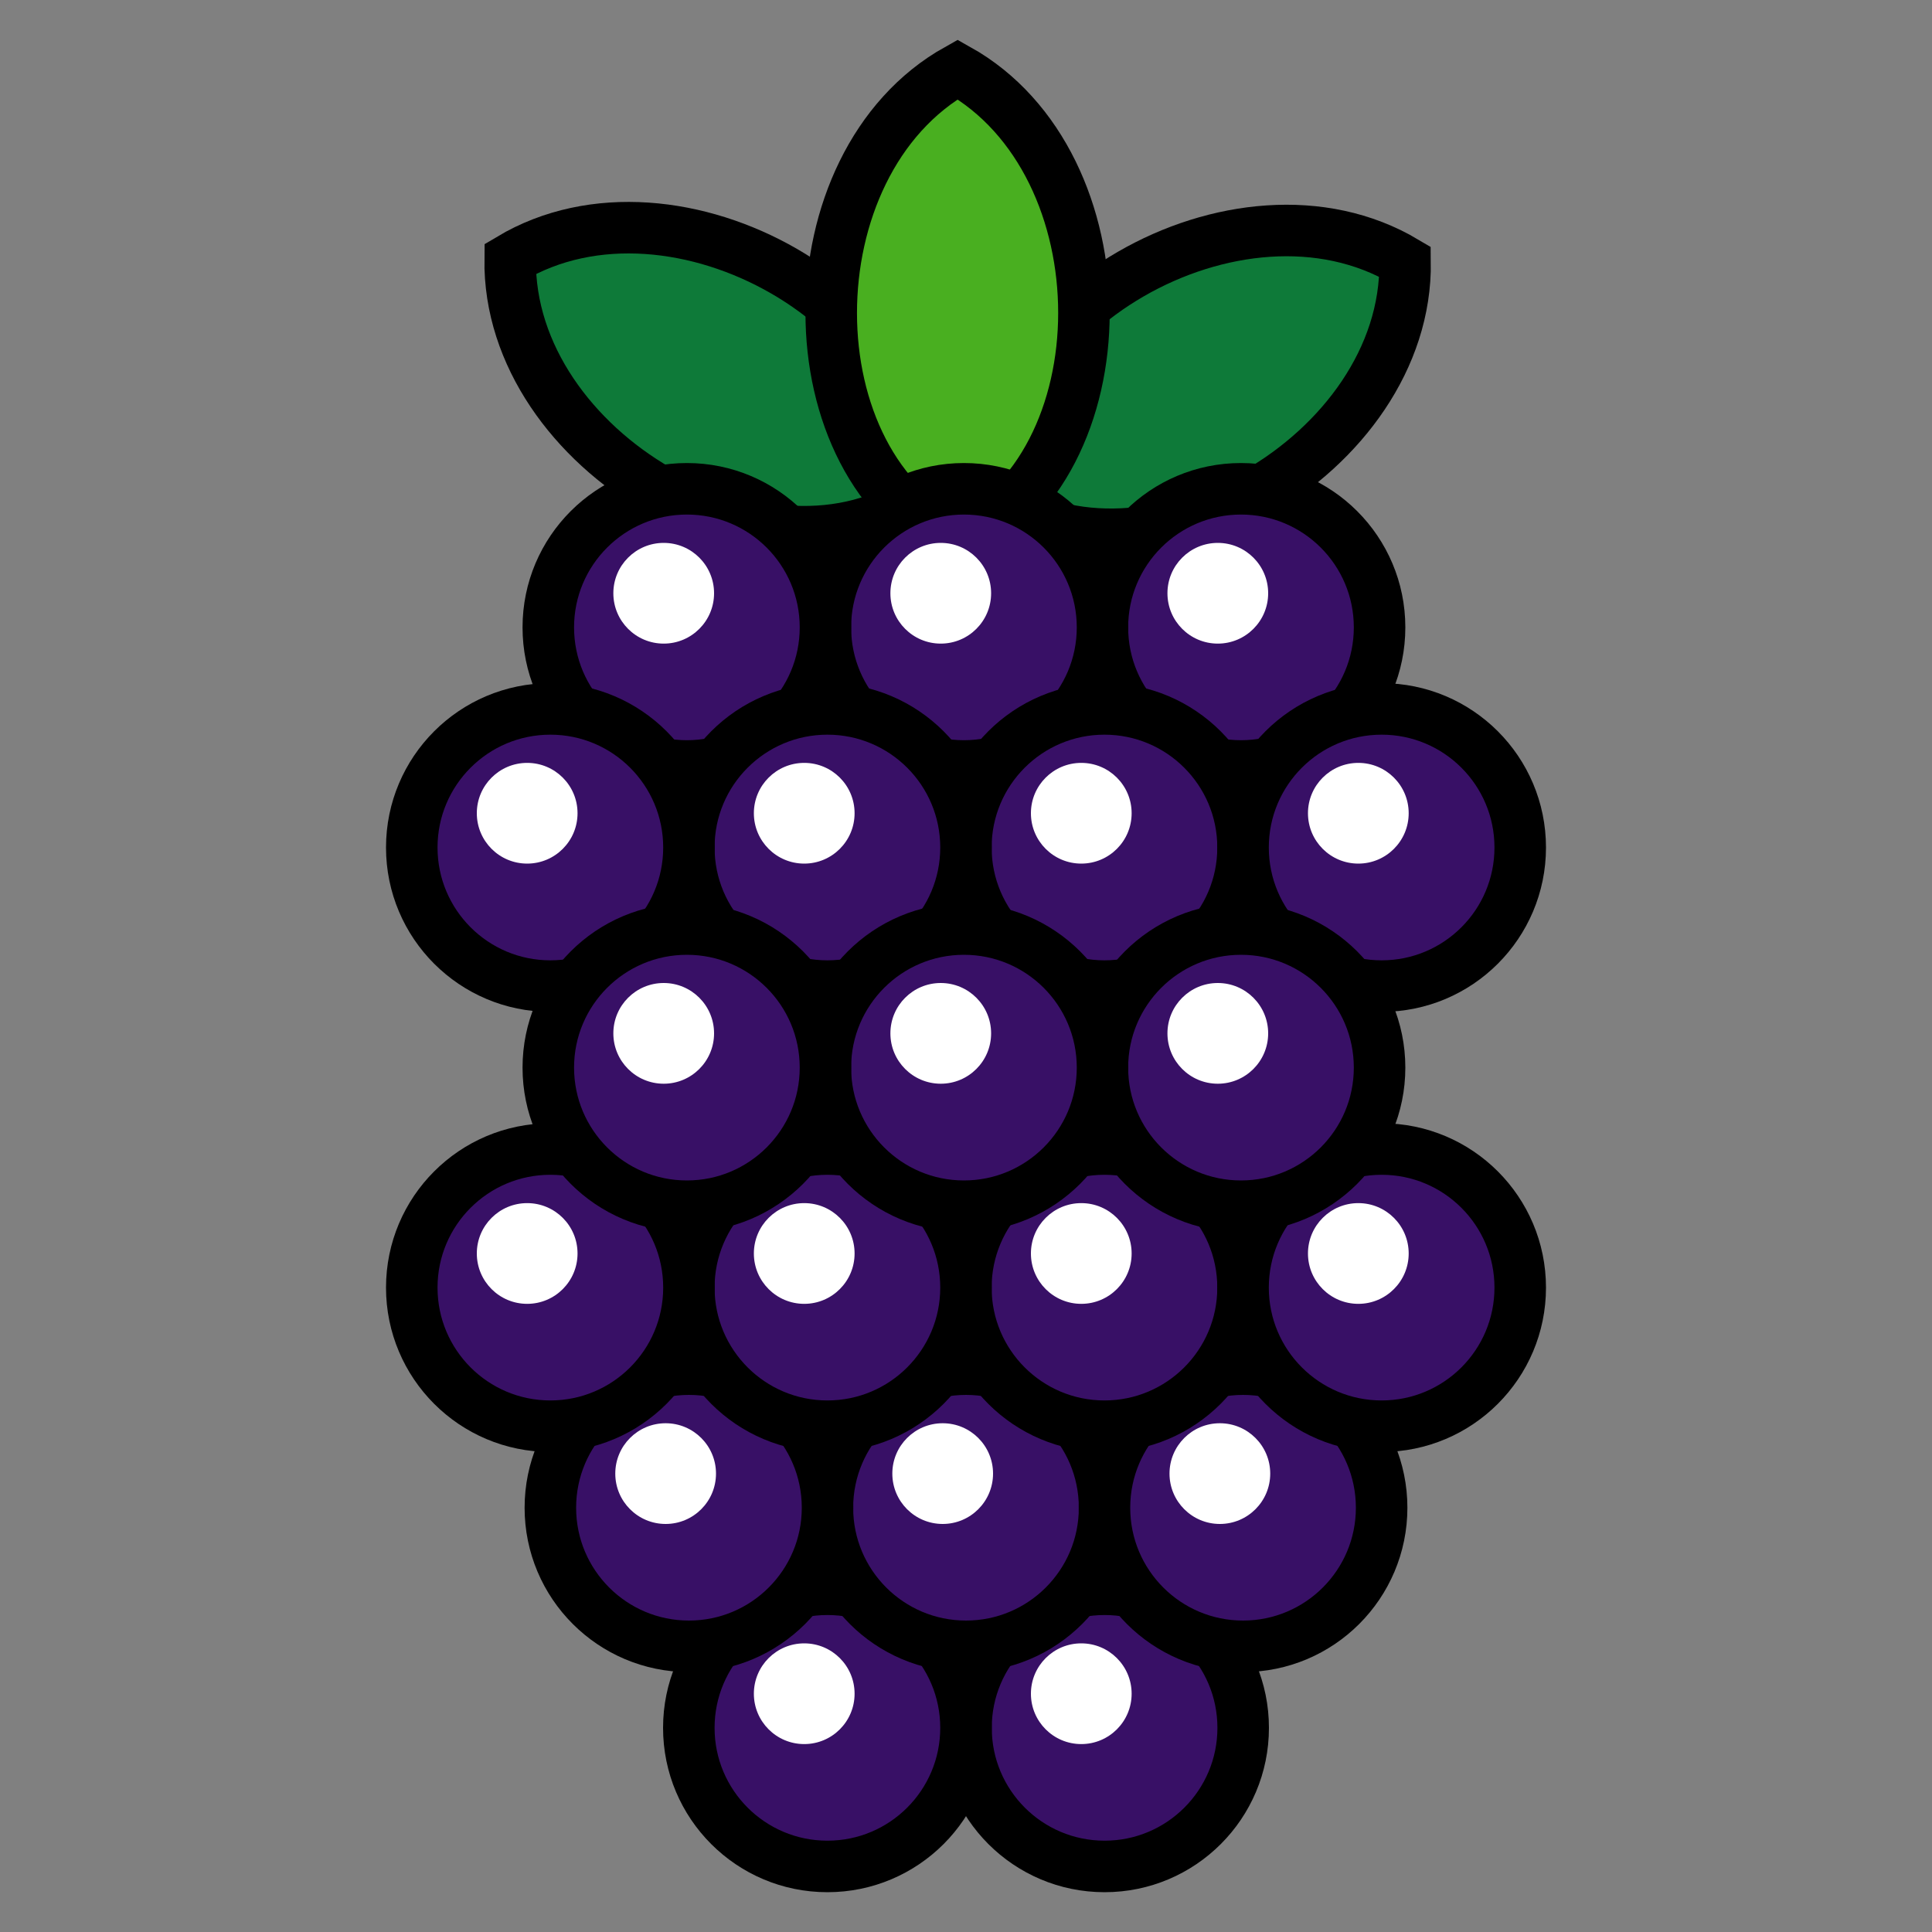
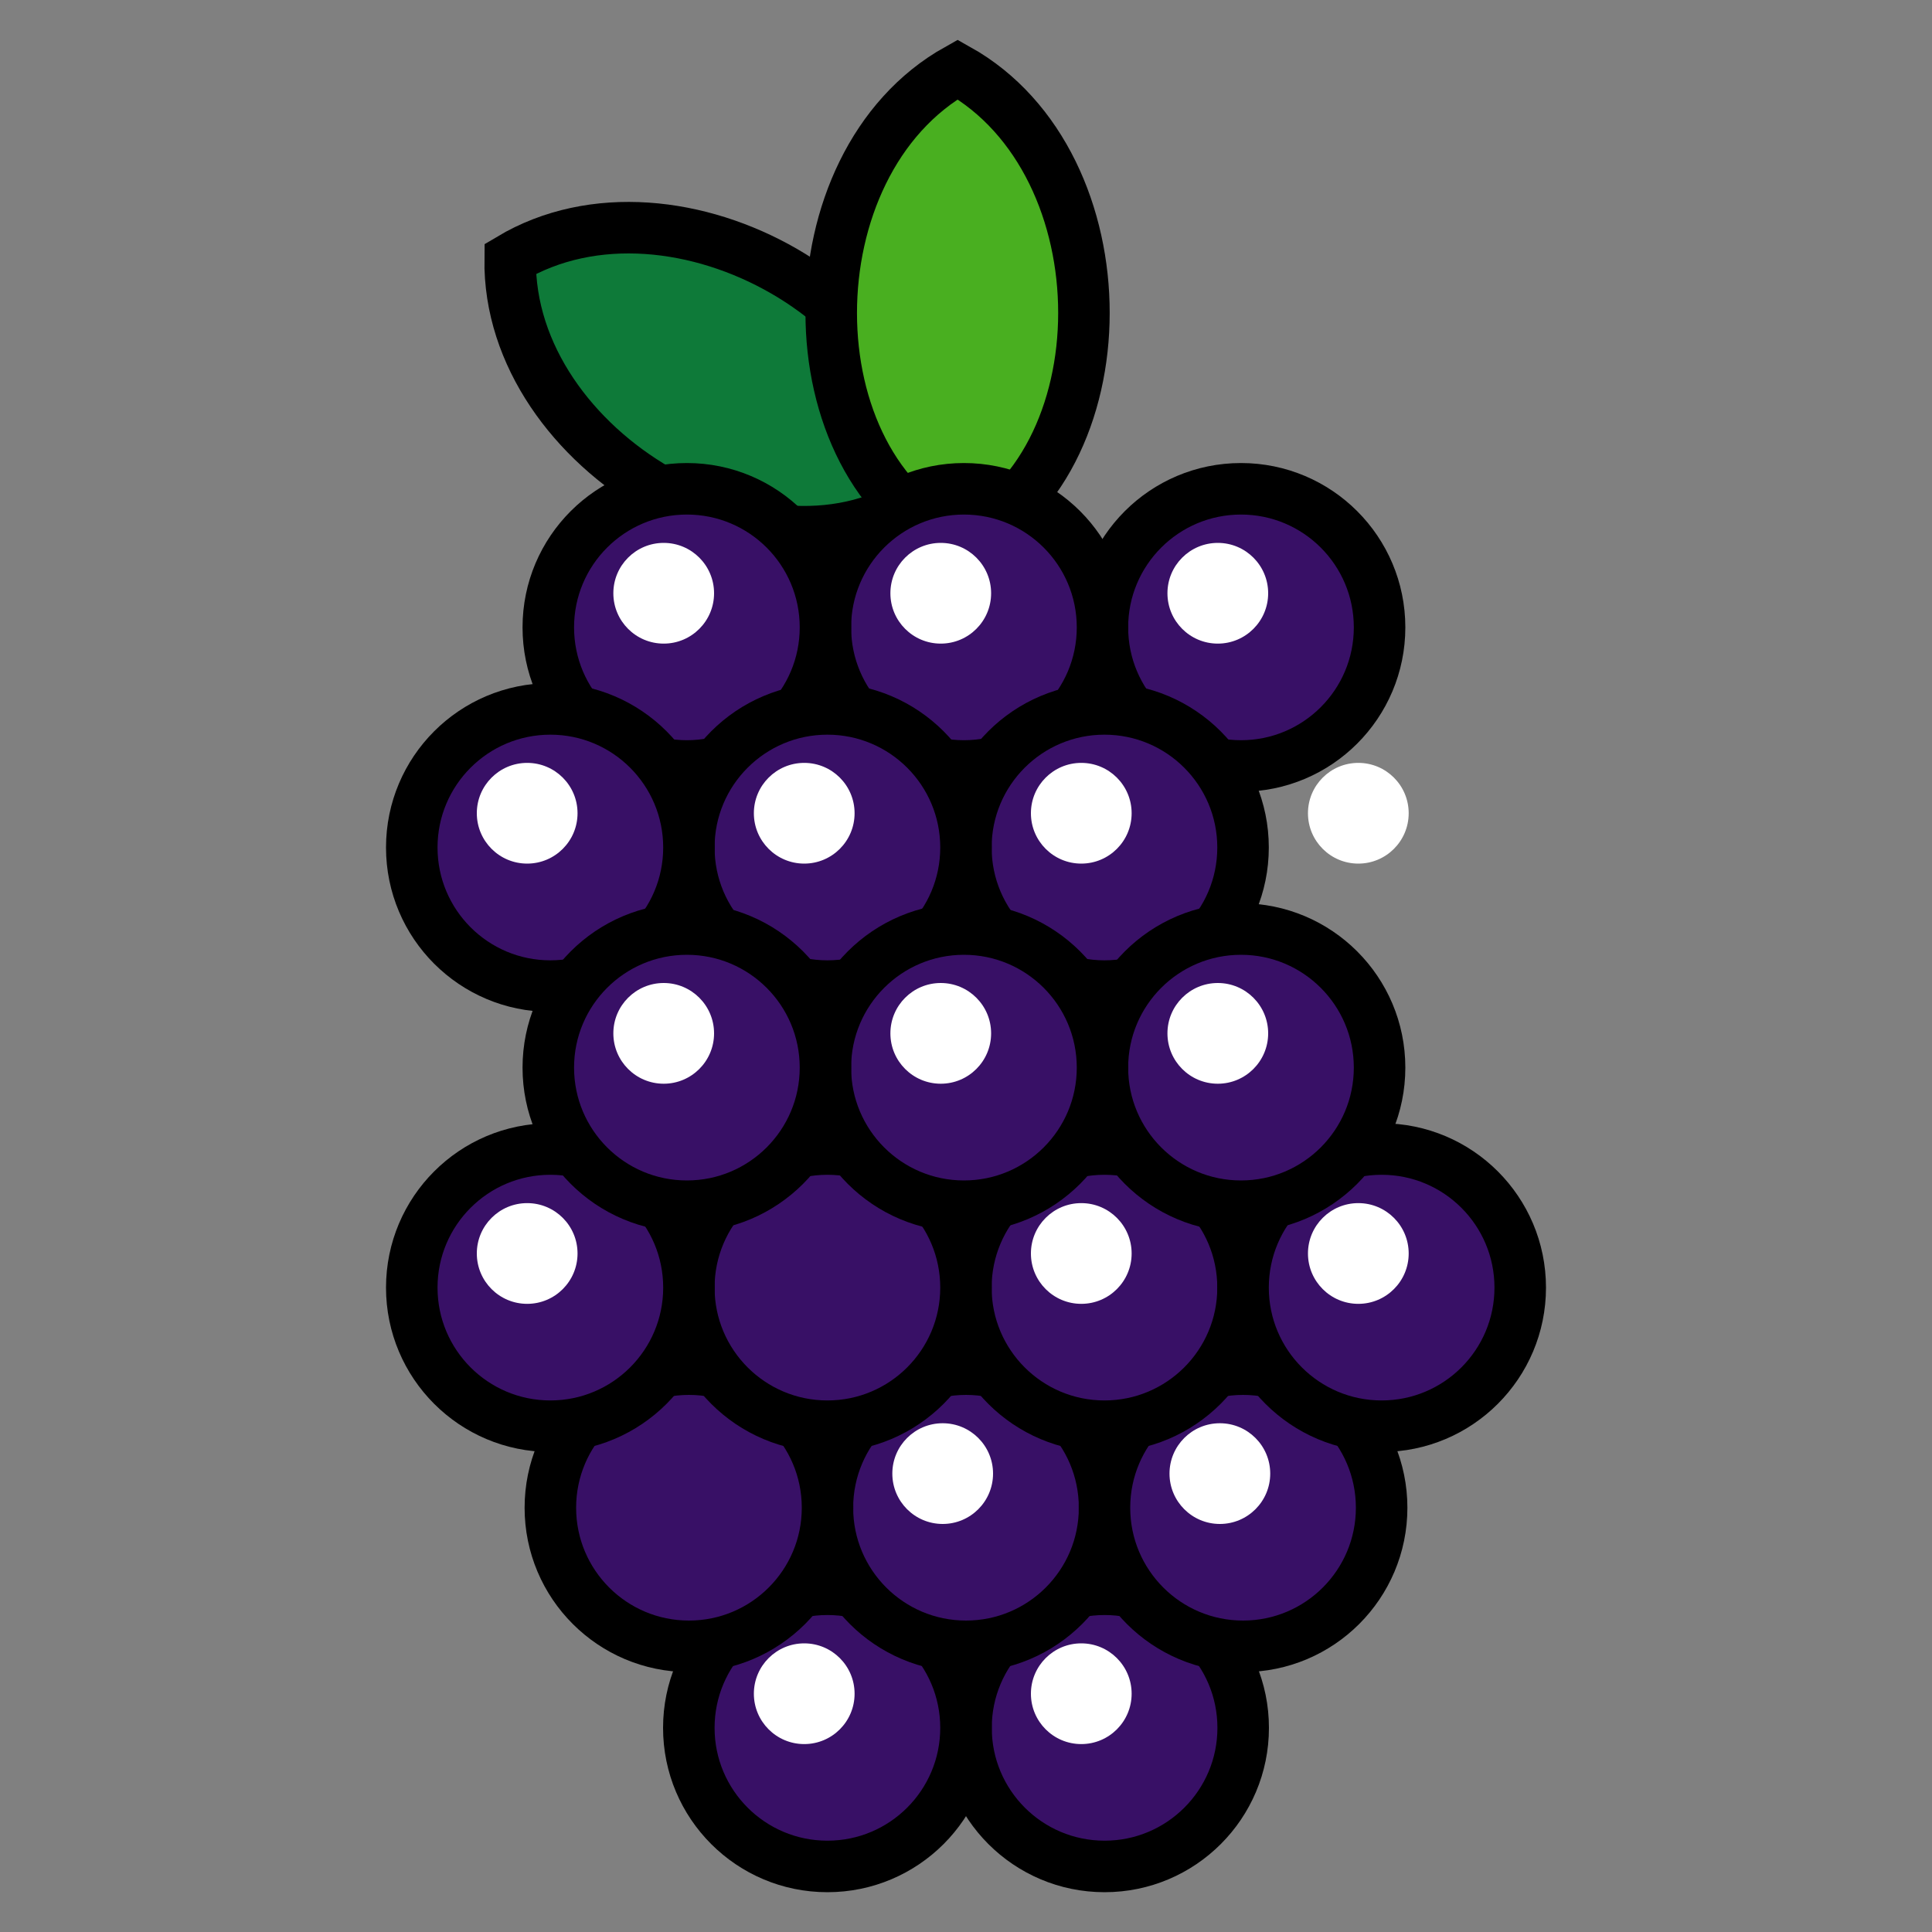
<svg xmlns="http://www.w3.org/2000/svg" width="800px" height="800px" viewBox="0 0 150 150" id="ART">
  <rect x="0" y="0" width="150" height="150" fill="#808080" stroke="none" />
  <defs>
    <style>.cls-1{fill:#0e7a39;}.cls-1,.cls-2,.cls-3{stroke:#000000;stroke-width:4px;}.cls-1,.cls-2{stroke-miterlimit:10;}.cls-2{fill:#49af20;}.cls-3{fill:#381066;stroke-linecap:round;stroke-linejoin:round;}.cls-4{fill:#ffffff;}</style>
  </defs>
  <title />
  <path class="cls-1" d="M71.53,38.53C59.76,46.83,39.4,35.1,39.61,20.1,52.49,12.42,72.83,24.2,71.53,38.53Z" />
-   <path class="cls-1" d="M77.17,38.75c-1.3-14.34,19-26.11,31.92-18.43C109.3,35.32,88.93,47,77.17,38.75Z" />
  <path class="cls-2" d="M74.35,42.25c-13.07-6-13.1-29.54,0-36.86C87.44,12.71,87.41,36.21,74.35,42.25Z" />
  <circle class="cls-3" cx="96.35" cy="48.71" r="10.76" />
  <circle class="cls-4" cx="94.55" cy="46.06" r="3.91" />
  <circle class="cls-3" cx="74.84" cy="48.71" r="10.76" />
  <circle class="cls-4" cx="73.04" cy="46.06" r="3.91" />
  <circle class="cls-3" cx="53.33" cy="48.71" r="10.76" />
  <circle class="cls-4" cx="51.53" cy="46.06" r="3.91" />
  <circle class="cls-4" cx="41.04" cy="63.1" r="3.91" />
-   <circle class="cls-4" cx="105.35" cy="63.1" r="3.91" />
  <circle class="cls-4" cx="62.44" cy="63.1" r="3.91" />
  <circle class="cls-4" cx="83.95" cy="63.1" r="3.91" />
  <circle class="cls-3" cx="85.75" cy="65.8" r="10.76" />
  <circle class="cls-4" cx="83.95" cy="63.14" r="3.91" />
-   <circle class="cls-3" cx="107.27" cy="65.8" r="10.76" />
  <circle class="cls-4" cx="105.46" cy="63.14" r="3.91" />
  <circle class="cls-3" cx="64.24" cy="65.8" r="10.76" />
  <circle class="cls-4" cx="62.44" cy="63.14" r="3.91" />
  <circle class="cls-3" cx="42.73" cy="65.8" r="10.76" />
  <circle class="cls-4" cx="40.93" cy="63.14" r="3.91" />
  <circle class="cls-4" cx="41.04" cy="96.38" r="3.91" />
  <circle class="cls-4" cx="105.35" cy="96.38" r="3.91" />
  <circle class="cls-4" cx="62.44" cy="96.38" r="3.91" />
  <circle class="cls-4" cx="83.95" cy="96.38" r="3.91" />
  <circle class="cls-3" cx="85.76" cy="134.15" r="10.76" />
  <circle class="cls-4" cx="83.95" cy="131.5" r="3.91" />
  <circle class="cls-3" cx="64.24" cy="134.15" r="10.76" />
  <circle class="cls-4" cx="62.44" cy="131.5" r="3.91" />
  <circle class="cls-3" cx="75" cy="117.06" r="10.76" />
  <circle class="cls-4" cx="73.19" cy="114.41" r="3.91" />
  <circle class="cls-3" cx="96.51" cy="117.06" r="10.76" />
  <circle class="cls-4" cx="94.71" cy="114.41" r="3.91" />
  <circle class="cls-3" cx="53.49" cy="117.06" r="10.76" />
-   <circle class="cls-4" cx="51.68" cy="114.41" r="3.91" />
  <circle class="cls-3" cx="85.75" cy="99.97" r="10.76" />
  <circle class="cls-4" cx="83.95" cy="97.32" r="3.91" />
  <circle class="cls-3" cx="107.27" cy="99.97" r="10.76" />
  <circle class="cls-4" cx="105.46" cy="97.32" r="3.91" />
  <circle class="cls-3" cx="64.24" cy="99.97" r="10.76" />
-   <circle class="cls-4" cx="62.44" cy="97.32" r="3.91" />
  <circle class="cls-3" cx="42.73" cy="99.97" r="10.76" />
  <circle class="cls-4" cx="40.93" cy="97.32" r="3.91" />
  <circle class="cls-3" cx="96.35" cy="82.89" r="10.76" />
  <circle class="cls-4" cx="94.55" cy="80.23" r="3.91" />
  <circle class="cls-3" cx="74.84" cy="82.89" r="10.76" />
  <circle class="cls-4" cx="73.04" cy="80.23" r="3.91" />
  <circle class="cls-3" cx="53.33" cy="82.89" r="10.76" />
  <circle class="cls-4" cx="51.53" cy="80.23" r="3.91" />
</svg>